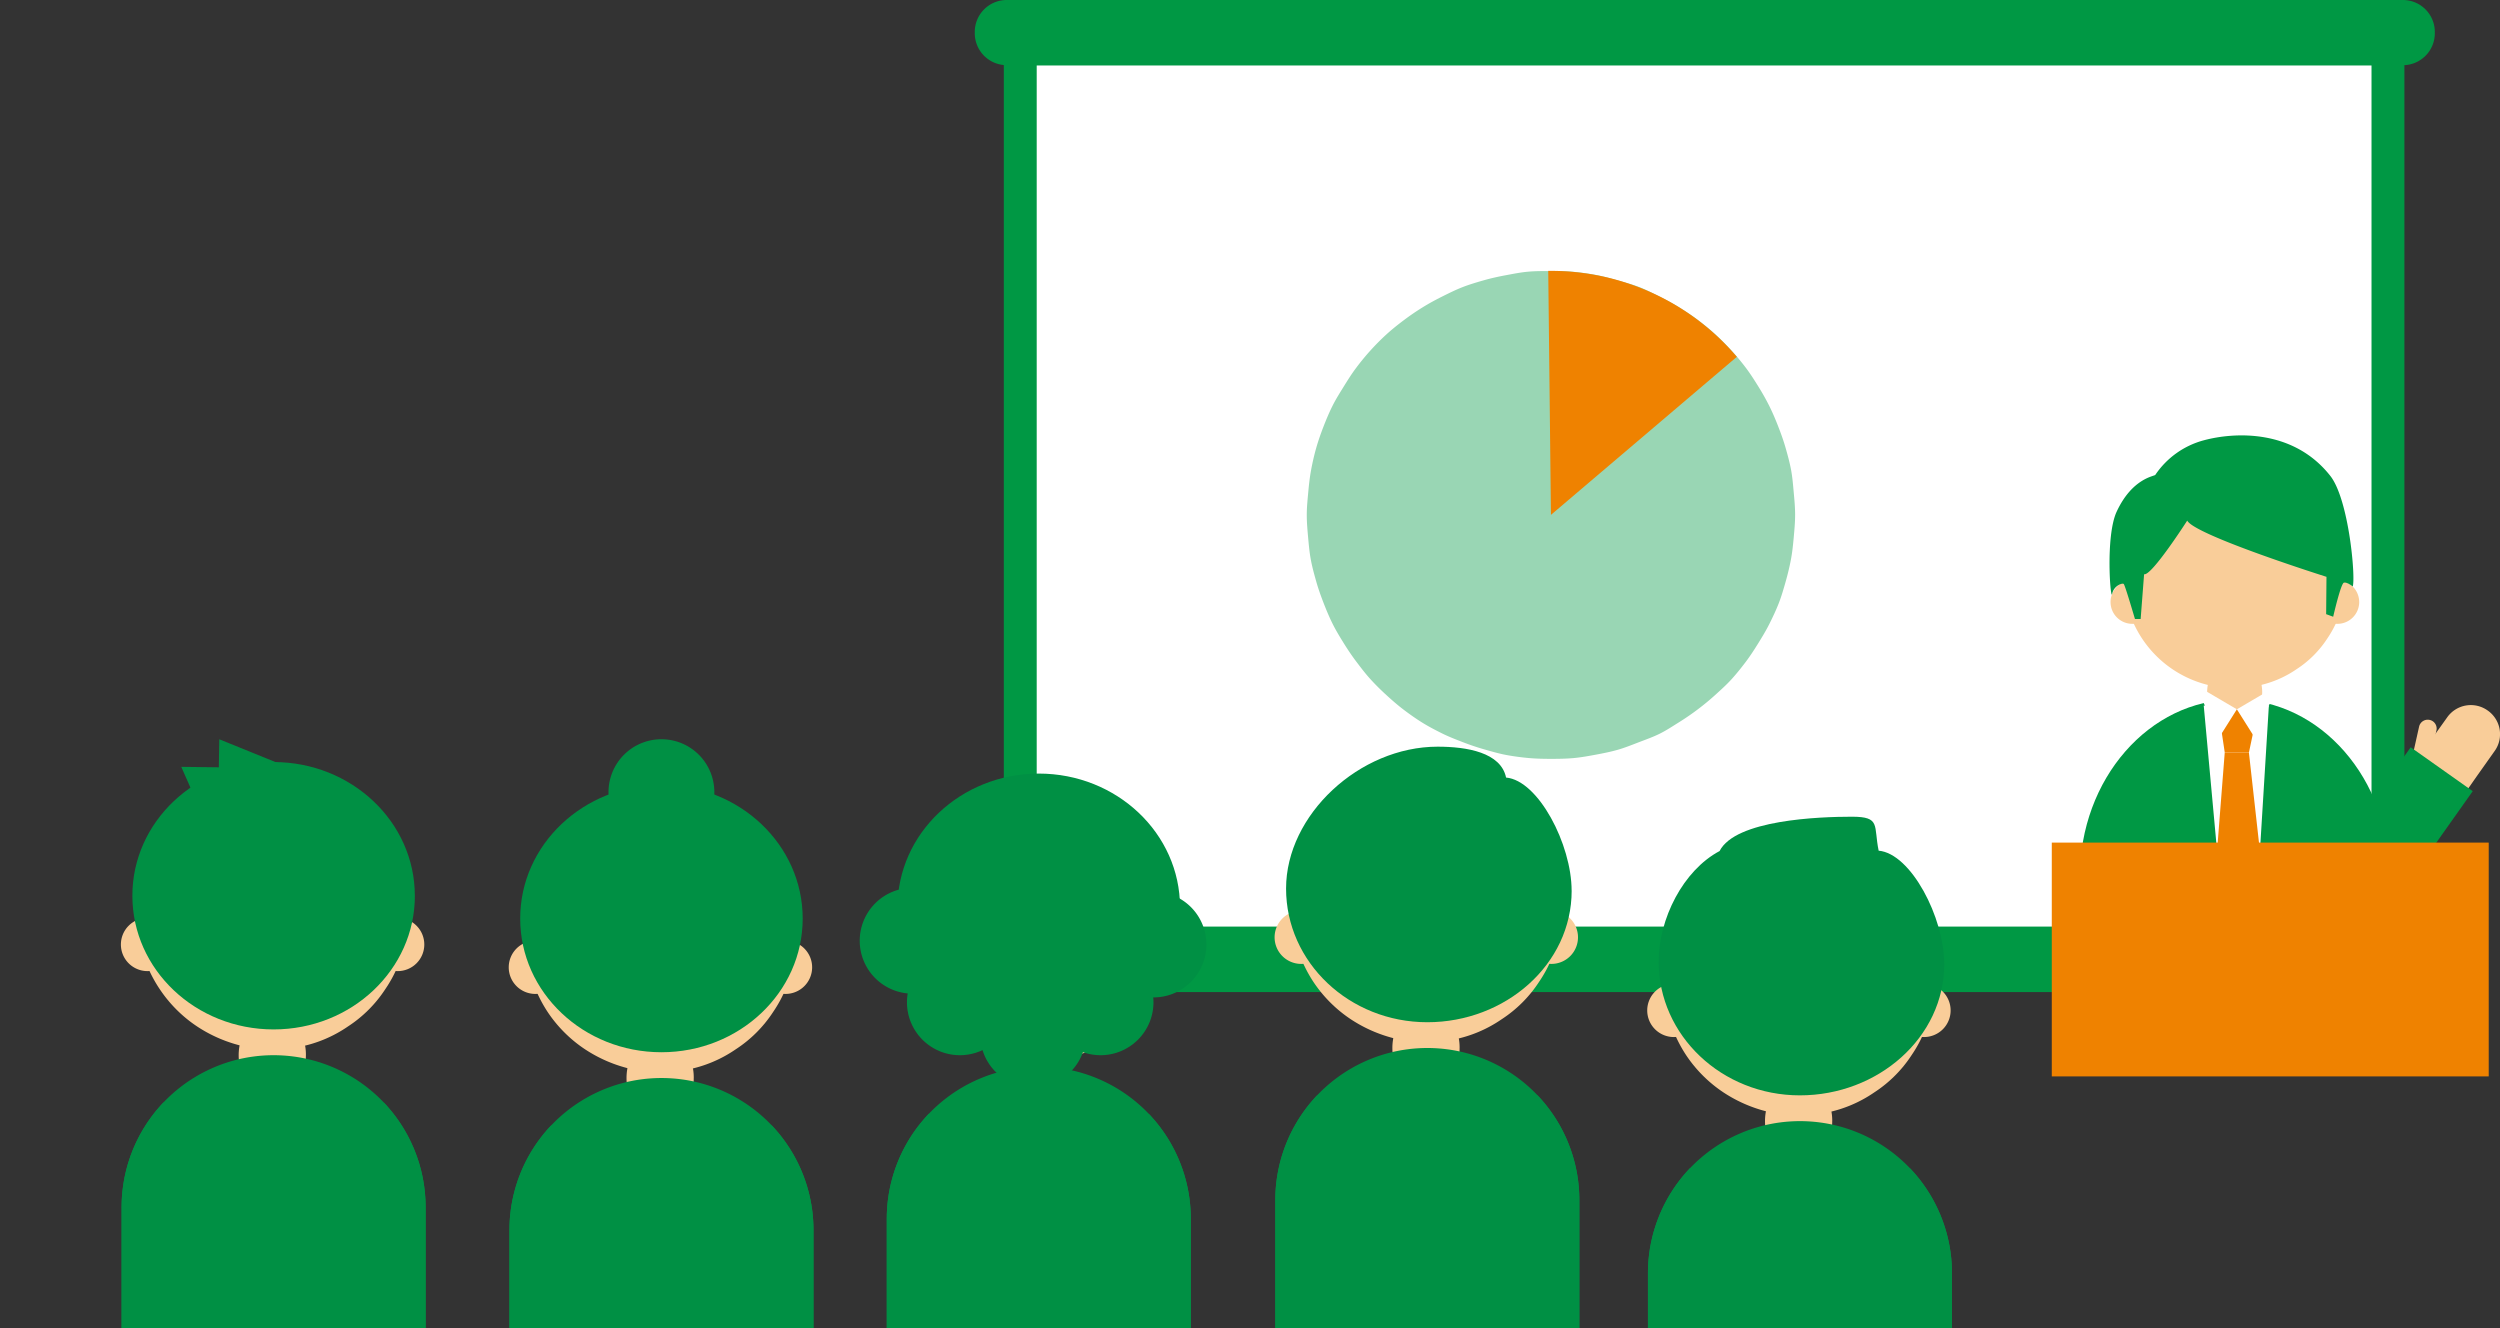
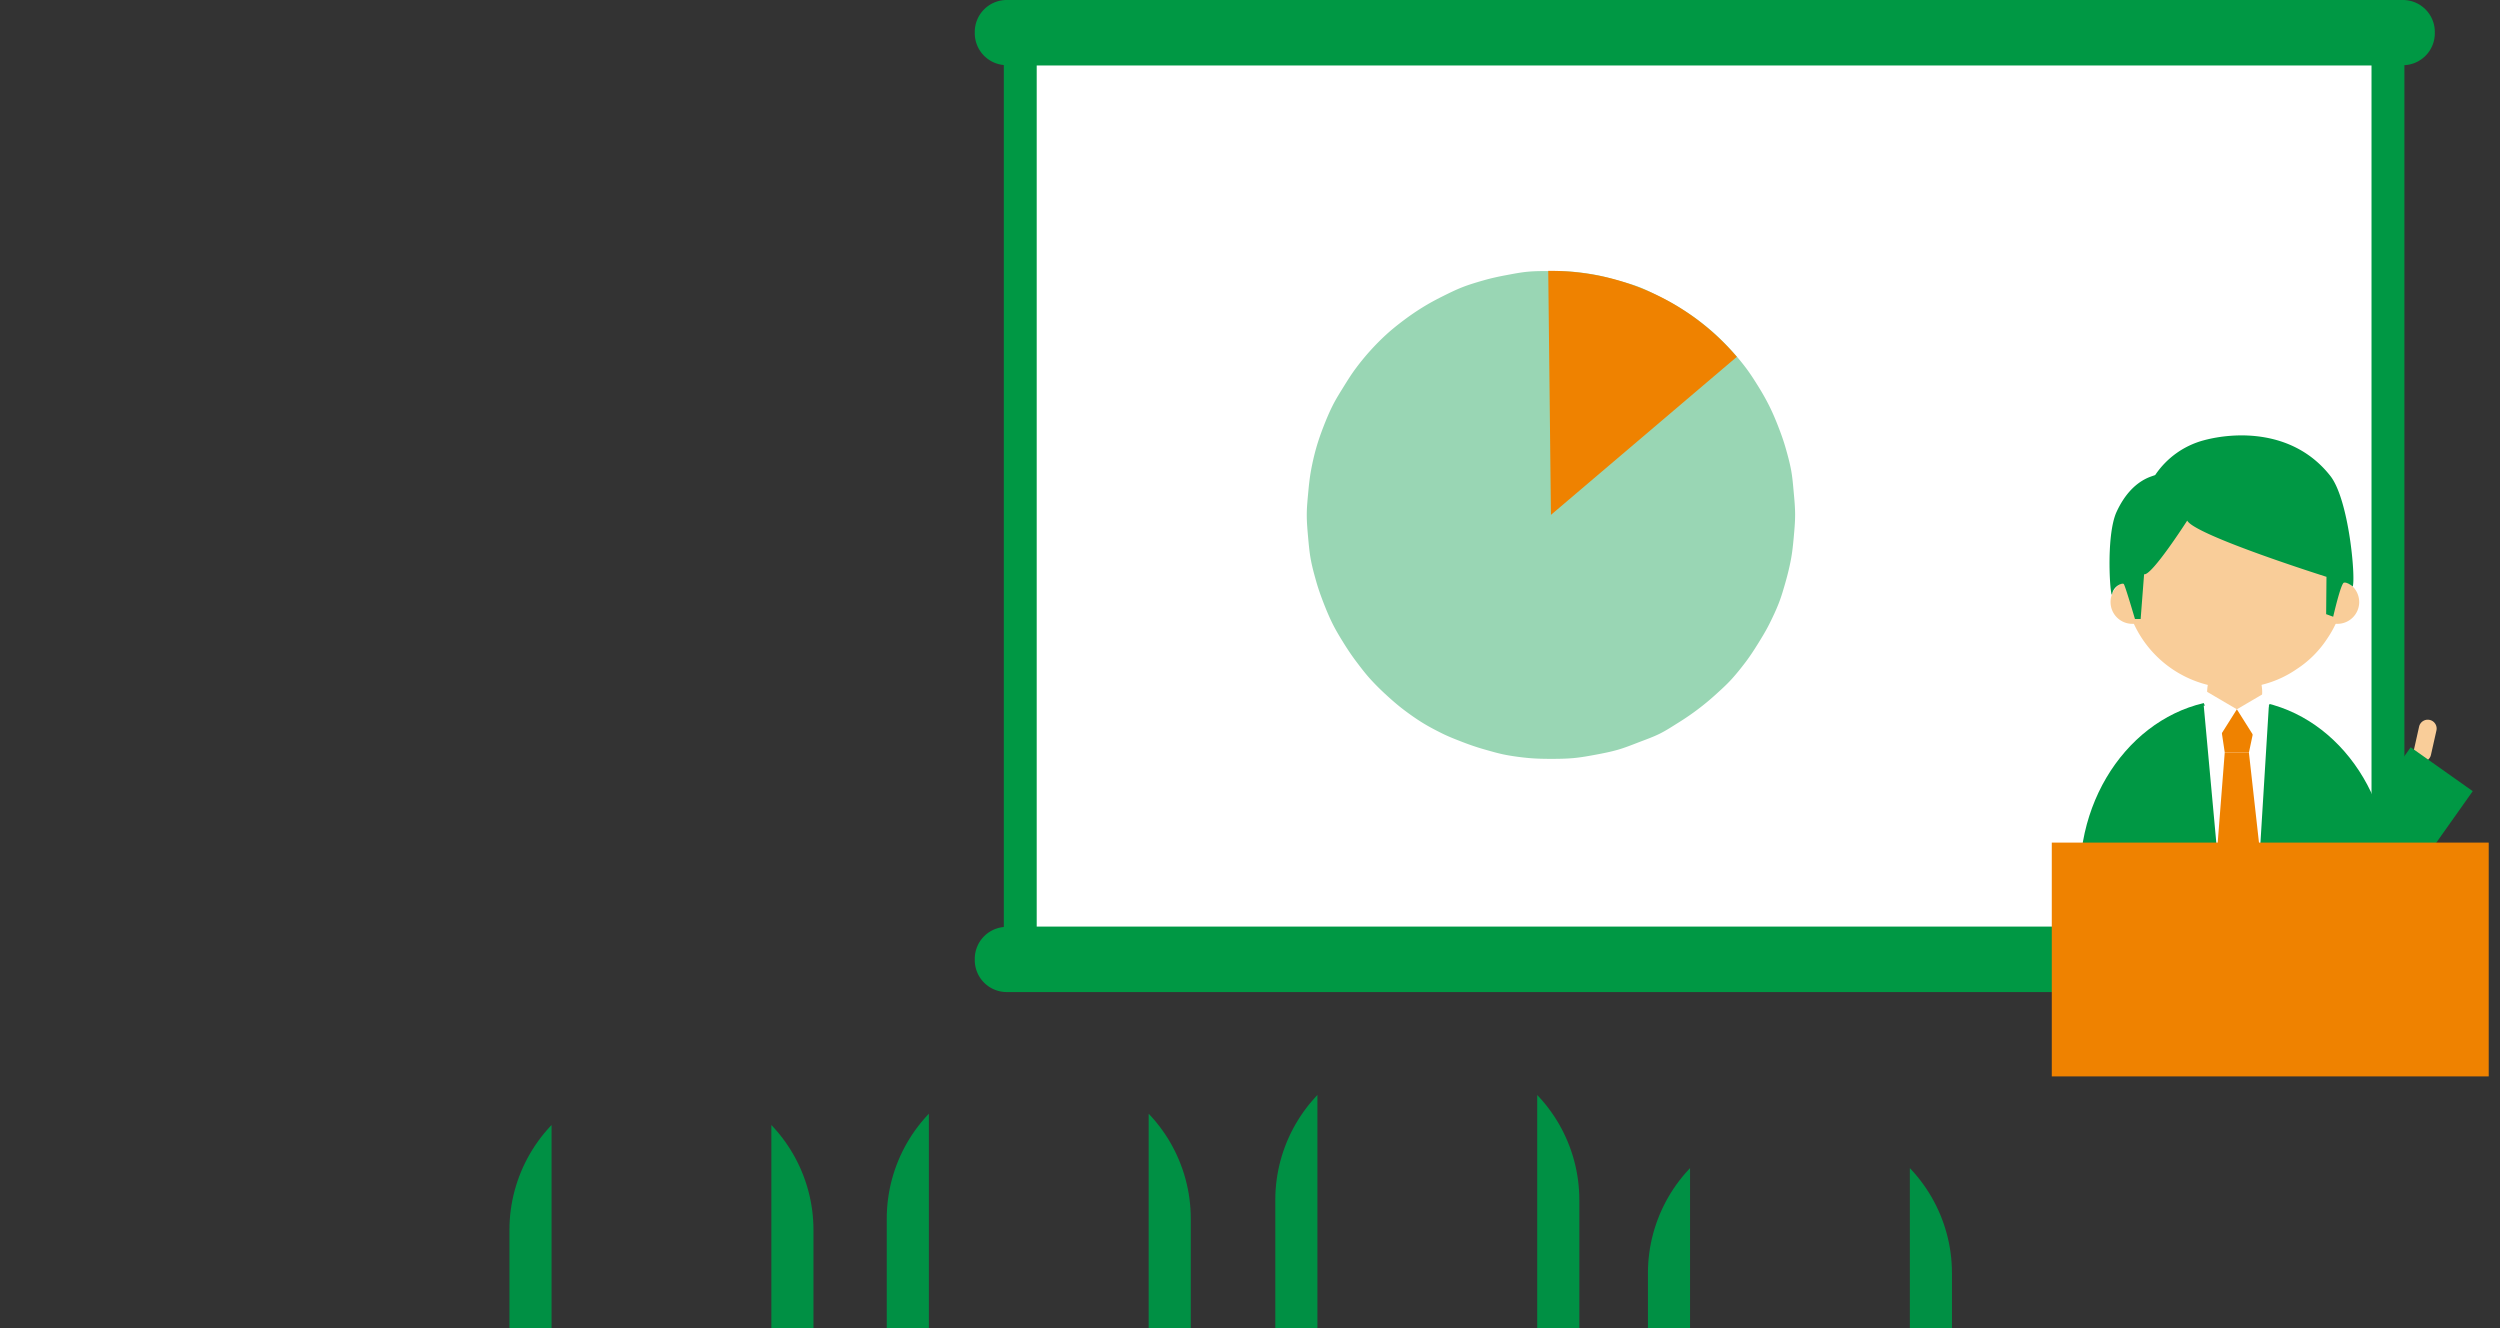
<svg xmlns="http://www.w3.org/2000/svg" width="263.177" height="139.844">
  <rect width="100%" height="100%" fill="#333333" stroke="none" />
  <defs>
    <clipPath id="a">
      <path data-name="長方形 110" fill="#f9cd99" d="M0 0h160.562v113.311H0z" />
    </clipPath>
    <clipPath id="b">
-       <path data-name="長方形 139" transform="translate(0 -.001)" fill="none" d="M0 0h215.615v83.189H0z" />
-     </clipPath>
+       </clipPath>
    <clipPath id="c">
-       <path data-name="パス 219" d="M28.8 54.427a16 16 0 00-16 16v12.761h32.007V70.43a16 16 0 00-16-16z" fill="none" />
-     </clipPath>
+       </clipPath>
    <clipPath id="d">
      <path data-name="パス 226" d="M134.252 69.672v13.516h32.006V69.672a16 16 0 10-32.006 0" fill="none" />
    </clipPath>
    <clipPath id="e">
      <path data-name="パス 233" d="M173.479 77.37v5.818h32.006V77.37a16 16 0 00-32.006 0" fill="#009044" />
    </clipPath>
    <clipPath id="f">
      <path data-name="パス 240" d="M53.629 72.831v10.357h32.006V72.831a16 16 0 10-32.006 0" fill="none" />
    </clipPath>
    <clipPath id="g">
      <path data-name="パス 248" d="M93.349 71.642v11.546h32.006V71.642a16 16 0 00-32.006 0" fill="none" />
    </clipPath>
  </defs>
  <g data-name="グループ 372">
    <g data-name="グループ 97">
      <g data-name="グループ 96" transform="translate(102.615)" clip-path="url(#a)">
        <path data-name="パス 122" d="M150.333 6.86H3.363A3.363 3.363 0 010 3.5v-.136A3.363 3.363 0 013.363 0h146.97a3.363 3.363 0 013.367 3.364V3.5a3.363 3.363 0 01-3.363 3.363" fill="#009844" />
        <path data-name="パス 123" d="M150.333 104.434H3.363A3.363 3.363 0 010 101.07v-.132a3.363 3.363 0 013.363-3.364h146.97a3.363 3.363 0 013.363 3.364v.132a3.363 3.363 0 01-3.363 3.363" fill="#009844" />
        <path data-name="長方形 106" fill="#009844" d="M3.057 3.43h147.441v97.575H3.057z" />
        <path data-name="長方形 107" fill="#fff" d="M6.52 6.893h140.516v90.649H6.52z" />
        <path data-name="パス 124" d="M148.968 92.331c0 10.324-7.305 18.695-16.316 18.695s-16.318-8.366-16.318-18.695 7.305-18.695 16.318-18.695 16.316 8.371 16.316 18.695" fill="#009844" />
        <path data-name="パス 125" d="M129.374 74.276l1.4 15.273 4.514.076.943-15.349z" fill="#fff" />
        <path data-name="パス 126" d="M144.345 60.726a11.8 11.8 0 01-.213 2.283 11.261 11.261 0 01-1.756 4.215 10.972 10.972 0 01-3.231 3.223 11.15 11.15 0 01-4.21 1.762 11.658 11.658 0 01-13.75-13.763 11.68 11.68 0 0111.465-9.41 11.361 11.361 0 014.472.893 11.134 11.134 0 013.8 2.529 11.763 11.763 0 012.557 3.785 11.581 11.581 0 01.651 2.2 11.71 11.71 0 01.214 2.283" fill="#f9cd99" />
        <path data-name="パス 127" d="M135.524 72.923a4.419 4.419 0 01-.724 2.481 2.485 2.485 0 01-4.342 0 4.59 4.59 0 010-4.961 2.487 2.487 0 014.341 0 4.41 4.41 0 01.728 2.48" fill="#f9cd99" />
-         <path data-name="パス 128" d="M149.472 88.624a3.066 3.066 0 01-.732-4.286c.779-1.1.776-1.1 1.554-2.2s.79-1.095 1.571-2.2.778-1.106 1.56-2.21.788-1.1 1.569-2.2a3.046 3.046 0 014.27-.734 3.045 3.045 0 01.732 4.271c-.779 1.1-.781 1.1-1.559 2.2s-.772 1.108-1.553 2.21-.776 1.108-1.558 2.212-.783 1.1-1.565 2.208a3.1 3.1 0 01-4.286.729" fill="#f9cd99" />
        <path data-name="パス 129" d="M152.178 80.182a.935.935 0 01-.707-1.117c.288-1.285.286-1.286.574-2.572a.936.936 0 011.118-.706.931.931 0 01.707 1.113l-.578 2.572a.933.933 0 01-1.114.707" fill="#f9cd99" />
        <path data-name="長方形 108" fill="#009844" d="M141.37 92.498l9.79-13.833 6.532 4.622-9.79 13.834z" />
        <path data-name="パス 130" d="M124.154 63.372a2.295 2.295 0 11-2.295-2.29 2.295 2.295 0 012.294 2.294" fill="#f9cd99" />
        <path data-name="パス 131" d="M145.74 63.372a2.295 2.295 0 11-2.295-2.29 2.295 2.295 0 012.294 2.294" fill="#f9cd99" />
        <path data-name="パス 132" d="M130.905 74.669h4.187l-.959 4.54h-2.547z" fill="#ef8200" />
        <path data-name="パス 133" d="M131.586 79.208l-.808 10.339 2.084 4.968 2.43-4.893-1.164-10.414" fill="#ef8200" />
        <path data-name="パス 134" d="M129.727 72.829l3.136 1.841-1.907 3.026-1.582-3.682z" fill="#fff" />
        <path data-name="パス 135" d="M135.998 72.829l-3.136 1.841 1.907 3.026 1.577-3.682z" fill="#fff" />
        <path data-name="パス 136" d="M123.095 60.454l-.362 4.707h-.6s-1.035-3.535-1.178-3.682-1.057.189-1.222 1.041-.729-6.063.474-8.655c1.655-3.565 4-3.726 4.072-3.878a8.942 8.942 0 015.1-3.636c3.379-.908 9.486-1.129 13.32 3.747 1.952 2.484 2.675 10.664 2.361 11.642 0 0-.6-.492-.931-.4s-1.128 3.584-1.128 3.584l-.74-.27.034-3.931s-13.854-4.374-14.66-5.92c0 0-3.754 5.857-4.54 5.649" fill="#009844" />
        <path data-name="長方形 109" fill="#ef8200" d="M113.378 88.698h45.996v24.613h-45.996z" />
        <path data-name="パス 137" d="M86.358 54.201c0 .8-.075 1.588-.145 2.369s-.153 1.582-.3 2.354-.336 1.551-.551 2.309-.436 1.528-.722 2.262-.628 1.457-.98 2.162-.766 1.388-1.181 2.058-.847 1.339-1.323 1.969-.972 1.251-1.505 1.836-1.125 1.112-1.709 1.644a26.916 26.916 0 01-3.781 2.853c-.674.418-1.33.859-2.04 1.213s-1.455.614-2.2.9-1.47.581-2.234.8-1.533.37-2.316.516-1.553.286-2.347.358-1.575.081-2.374.081-1.592-.018-2.374-.09-1.581-.178-2.352-.323-1.543-.373-2.3-.588-1.512-.473-2.247-.757-1.479-.571-2.186-.922-1.415-.72-2.085-1.136-1.322-.877-1.952-1.354-1.227-1-1.812-1.534-1.148-1.088-1.682-1.674-1.01-1.214-1.488-1.846-.915-1.284-1.331-1.954-.827-1.346-1.18-2.056-.655-1.437-.942-2.177-.551-1.478-.768-2.243-.426-1.521-.572-2.3-.215-1.562-.287-2.357-.142-1.571-.142-2.37.082-1.588.154-2.369.156-1.582.3-2.354.321-1.555.536-2.311.479-1.512.764-2.247.593-1.472.944-2.178.776-1.38 1.192-2.051.837-1.345 1.313-1.975a25.43 25.43 0 013.183-3.517c.584-.533 1.205-1.025 1.84-1.503s1.285-.921 1.96-1.339 1.366-.793 2.076-1.147 1.416-.706 2.156-.993 1.494-.508 2.26-.726 1.528-.381 2.311-.527 1.55-.3 2.344-.369 1.575-.064 2.374-.064 1.591.007 2.372.079 1.578.186 2.35.329 1.544.36 2.3.575 1.532.419 2.266.7 1.443.657 2.148 1.009 1.409.724 2.079 1.141 1.336.849 1.967 1.325 1.246.979 1.831 1.511 1.141 1.1 1.675 1.682 1.04 1.192 1.519 1.824.9 1.3 1.319 1.972.808 1.357 1.162 2.067.658 1.434.946 2.175.552 1.478.77 2.243.425 1.521.571 2.3.206 1.562.279 2.357.147 1.57.147 2.369" fill="#99d6b4" />
        <path data-name="パス 138" d="M60.654 54.201l-.285-25.686h.285a25.7 25.7 0 0119.57 9.048z" fill="#ef8200" />
      </g>
    </g>
    <g data-name="グループ 156">
      <g data-name="グループ 135">
        <g data-name="グループ 134" clip-path="url(#b)" transform="translate(0 56.656)">
          <path data-name="パス 212" d="M42.962 39.545a14.367 14.367 0 01-.26 2.786 13.706 13.706 0 01-2.141 5.142 13.427 13.427 0 01-3.94 3.933 13.586 13.586 0 01-5.137 2.149 14.488 14.488 0 01-5.573-.007 14.868 14.868 0 01-5.144-2.136 14.118 14.118 0 01-3.947-3.932 14.116 14.116 0 01-2.112-10.718 14.113 14.113 0 01.811-2.676 13.945 13.945 0 017.72-7.716 14.058 14.058 0 012.674-.817 14.436 14.436 0 015.568 0 14.086 14.086 0 012.673.821 14.239 14.239 0 012.476 1.3 14.869 14.869 0 013.942 3.939 14.077 14.077 0 012.39 7.934" fill="#f9cd99" />
-           <path data-name="パス 213" d="M32.2 54.427a5.393 5.393 0 01-.885 3.028 3.03 3.03 0 01-5.3 0 5.592 5.592 0 010-6.052 3.035 3.035 0 015.3 0 5.388 5.388 0 01.888 3.026" fill="#f9cd99" />
          <path data-name="パス 214" d="M18.327 42.773a2.8 2.8 0 11-2.8-2.8 2.8 2.8 0 012.8 2.8" fill="#f9cd99" />
          <path data-name="パス 215" d="M44.666 42.773a2.8 2.8 0 11-2.8-2.8 2.8 2.8 0 012.8 2.8" fill="#f9cd99" />
          <path data-name="パス 216" d="M43.673 37.639c0 7.772-6.657 14.073-14.869 14.073s-14.869-6.3-14.869-14.073S20.592 23.566 28.8 23.566s14.869 6.3 14.869 14.073" fill="#009044" />
          <path data-name="パス 217" d="M33.192 25.268l-10.107-4.1-.05 2.952-3.953-.05 1.5 3.4z" fill="#009044" />
          <path data-name="パス 218" d="M28.8 101.637a16 16 0 01-16-16V70.429a16 16 0 1132.006 0v15.205a16 16 0 01-16 16" fill="#009044" />
        </g>
      </g>
      <g data-name="グループ 137">
        <g data-name="グループ 136" clip-path="url(#c)" fill="#009044" transform="translate(0 56.656)">
          <path data-name="長方形 140" d="M9.042 55.613h8.193v44.506H9.042z" />
          <path data-name="長方形 141" d="M40.373 55.613h8.193v44.506h-8.193z" />
        </g>
      </g>
      <g data-name="グループ 139">
        <g data-name="グループ 138" clip-path="url(#b)" transform="translate(0 56.656)">
          <path data-name="パス 220" d="M164.413 38.787a14.368 14.368 0 01-.26 2.786 13.706 13.706 0 01-2.141 5.142 13.427 13.427 0 01-3.94 3.933 13.586 13.586 0 01-5.137 2.149 14.488 14.488 0 01-5.573-.007 14.868 14.868 0 01-5.144-2.136 14.1 14.1 0 01-3.946-3.932 14.3 14.3 0 0119.809-19.808 14.869 14.869 0 013.942 3.939 14.077 14.077 0 012.39 7.934" fill="#f9cd99" />
          <path data-name="パス 221" d="M153.651 53.669a5.393 5.393 0 01-.885 3.028 3.03 3.03 0 01-5.3 0 5.592 5.592 0 010-6.052 3.035 3.035 0 015.3 0 5.388 5.388 0 01.888 3.026" fill="#f9cd99" />
          <path data-name="パス 222" d="M139.778 42.015a2.8 2.8 0 11-2.8-2.8 2.8 2.8 0 012.8 2.8" fill="#f9cd99" />
          <path data-name="パス 223" d="M166.117 42.015a2.8 2.8 0 11-2.8-2.8 2.8 2.8 0 012.8 2.8" fill="#f9cd99" />
          <path data-name="パス 224" d="M165.45 37.107c0 7.772-6.984 13.848-15.195 13.848s-14.869-6.3-14.869-14.073 7.742-14.935 15.954-14.935c3.07 0 6.655.6 7.206 3.251 3.4.3 6.9 7.042 6.9 11.909" fill="#009044" />
          <path data-name="パス 225" d="M150.255 100.879a16 16 0 01-16-16V69.671a16 16 0 1132.006 0v15.205a16 16 0 01-16 16" fill="#009044" />
        </g>
      </g>
      <g data-name="グループ 141">
        <g data-name="グループ 140" clip-path="url(#d)" fill="#009044" transform="translate(0 56.656)">
          <path data-name="長方形 143" d="M130.493 54.855h8.193v44.506h-8.193z" />
          <path data-name="長方形 144" d="M161.824 54.855h8.193v44.506h-8.193z" />
        </g>
      </g>
      <g data-name="グループ 143">
        <g data-name="グループ 142" clip-path="url(#b)" transform="translate(0 56.656)">
          <path data-name="パス 227" d="M203.64 46.486a14.368 14.368 0 01-.26 2.786 13.706 13.706 0 01-2.141 5.142 13.427 13.427 0 01-3.94 3.933 13.586 13.586 0 01-5.137 2.149 14.487 14.487 0 01-5.573-.007 14.868 14.868 0 01-5.144-2.136 14.1 14.1 0 01-3.946-3.932 14.3 14.3 0 0119.809-19.808 14.87 14.87 0 013.942 3.939 14.077 14.077 0 012.39 7.934" fill="#f9cd99" />
          <path data-name="パス 228" d="M192.878 61.368a5.393 5.393 0 01-.885 3.028 3.03 3.03 0 01-5.3 0 5.592 5.592 0 010-6.052 3.035 3.035 0 015.3 0 5.388 5.388 0 01.888 3.026" fill="#f9cd99" />
          <path data-name="パス 229" d="M179.005 49.714a2.8 2.8 0 11-2.8-2.8 2.8 2.8 0 012.8 2.8" fill="#f9cd99" />
-           <path data-name="パス 230" d="M205.344 49.714a2.8 2.8 0 11-2.8-2.8 2.8 2.8 0 012.8 2.8" fill="#f9cd99" />
          <path data-name="パス 231" d="M204.677 44.805c0 7.772-6.984 13.848-15.2 13.848s-14.869-6.3-14.869-14.073c0-4.516 2.578-9.606 6.415-11.645 1.666-3.29 10.484-3.615 13.925-3.615 3.07 0 2.269.925 2.82 3.576 3.4.3 6.9 7.042 6.9 11.909" fill="#009044" />
          <path data-name="パス 232" d="M189.482 108.578a16 16 0 01-16-16V77.37a16 16 0 1132.006 0v15.2a16 16 0 01-16 16" fill="#009044" />
        </g>
      </g>
      <g data-name="グループ 145">
        <g data-name="グループ 144" clip-path="url(#e)" fill="#009044" transform="translate(0 56.656)">
          <path data-name="長方形 146" d="M169.72 62.554h8.193v44.506h-8.193z" />
          <path data-name="長方形 147" d="M201.051 62.554h8.193v44.506h-8.193z" />
        </g>
      </g>
      <g data-name="グループ 147">
        <g data-name="グループ 146" clip-path="url(#b)" transform="translate(0 56.656)">
          <path data-name="パス 234" d="M83.79 41.946a14.367 14.367 0 01-.26 2.786 13.706 13.706 0 01-2.141 5.142 13.427 13.427 0 01-3.94 3.933 13.586 13.586 0 01-5.137 2.149 14.488 14.488 0 01-5.573-.007 14.868 14.868 0 01-5.139-2.136 14.1 14.1 0 01-3.946-3.932 14.3 14.3 0 0119.804-19.808 14.87 14.87 0 013.942 3.939 14.077 14.077 0 012.39 7.934" fill="#f9cd99" />
          <path data-name="パス 235" d="M73.029 56.828a5.393 5.393 0 01-.885 3.028 3.031 3.031 0 01-5.3 0 5.592 5.592 0 010-6.052 3.035 3.035 0 015.3 0 5.4 5.4 0 01.888 3.026" fill="#f9cd99" />
          <path data-name="パス 236" d="M59.155 45.175a2.8 2.8 0 11-2.8-2.8 2.8 2.8 0 012.8 2.8" fill="#f9cd99" />
          <path data-name="パス 237" d="M85.494 45.175a2.8 2.8 0 11-2.8-2.8 2.8 2.8 0 012.8 2.8" fill="#f9cd99" />
          <path data-name="パス 238" d="M84.5 40.041c0 7.772-6.657 14.073-14.869 14.073s-14.869-6.3-14.869-14.073 6.658-14.073 14.87-14.073S84.5 32.269 84.5 40.041" fill="#009044" />
          <path data-name="パス 239" d="M69.632 104.039a16 16 0 01-16-16V72.831a16 16 0 1132.006 0v15.205a16 16 0 01-16 16" fill="#009044" />
        </g>
      </g>
      <g data-name="グループ 149">
        <g data-name="グループ 148" clip-path="url(#f)" fill="#009044" transform="translate(0 56.656)">
          <path data-name="長方形 149" d="M49.87 58.015h8.193v44.506H49.87z" />
          <path data-name="長方形 150" d="M81.201 58.015h8.193v44.506h-8.193z" />
        </g>
      </g>
      <g data-name="グループ 151">
        <g data-name="グループ 150" clip-path="url(#b)" transform="translate(0 56.656)">
          <path data-name="パス 241" d="M75.2 26.735a5.571 5.571 0 11-5.57-5.57 5.57 5.57 0 015.57 5.57" fill="#009044" />
          <path data-name="パス 242" d="M123.51 40.757a14.367 14.367 0 01-.26 2.786 13.706 13.706 0 01-2.141 5.142 13.427 13.427 0 01-3.94 3.933 13.586 13.586 0 01-5.137 2.149 14.487 14.487 0 01-5.573-.007 14.868 14.868 0 01-5.144-2.136 14.1 14.1 0 01-3.946-3.932 14.3 14.3 0 0119.809-19.808 14.87 14.87 0 013.942 3.939 14.077 14.077 0 012.39 7.934" fill="#f9cd99" />
          <path data-name="パス 243" d="M112.748 55.639a5.393 5.393 0 01-.885 3.028 3.03 3.03 0 01-5.3 0 5.592 5.592 0 010-6.052 3.035 3.035 0 015.3 0 5.388 5.388 0 01.888 3.026" fill="#f9cd99" />
          <path data-name="パス 244" d="M98.875 43.986a2.8 2.8 0 11-2.8-2.8 2.8 2.8 0 012.8 2.8" fill="#f9cd99" />
          <path data-name="パス 245" d="M125.214 43.986a2.8 2.8 0 11-2.8-2.8 2.8 2.8 0 012.8 2.8" fill="#f9cd99" />
          <path data-name="パス 246" d="M124.221 38.852c0 7.772-6.657 14.073-14.869 14.073s-14.869-6.3-14.869-14.073 6.657-14.073 14.869-14.073 14.869 6.3 14.869 14.073" fill="#009044" />
          <path data-name="パス 247" d="M109.352 102.85a16 16 0 01-16-16V71.642a16 16 0 0132.006 0v15.205a16 16 0 01-16 16" fill="#009044" />
        </g>
      </g>
      <g data-name="グループ 153">
        <g data-name="グループ 152" clip-path="url(#g)" fill="#009044" transform="translate(0 56.656)">
          <path data-name="長方形 152" d="M89.59 56.826h8.193v44.506H89.59z" />
          <path data-name="長方形 153" d="M120.921 56.826h8.193v44.506h-8.193z" />
        </g>
      </g>
      <g data-name="グループ 155">
        <g data-name="グループ 154" clip-path="url(#b)" fill="#009044" transform="translate(0 56.656)">
          <path data-name="パス 249" d="M101.646 42.375a5.571 5.571 0 11-5.57-5.57 5.57 5.57 0 015.57 5.57" />
          <path data-name="パス 250" d="M106.617 48.856a5.57 5.57 0 11-5.57-5.57 5.57 5.57 0 015.57 5.57" />
          <path data-name="パス 251" d="M114.322 52.244a5.57 5.57 0 11-5.571-5.57 5.57 5.57 0 015.571 5.57" />
          <path data-name="パス 252" d="M121.427 48.856a5.57 5.57 0 11-5.57-5.57 5.57 5.57 0 015.57 5.57" />
          <path data-name="パス 253" d="M127 42.773a5.57 5.57 0 11-5.57-5.57 5.57 5.57 0 015.57 5.57" />
        </g>
      </g>
    </g>
  </g>
</svg>